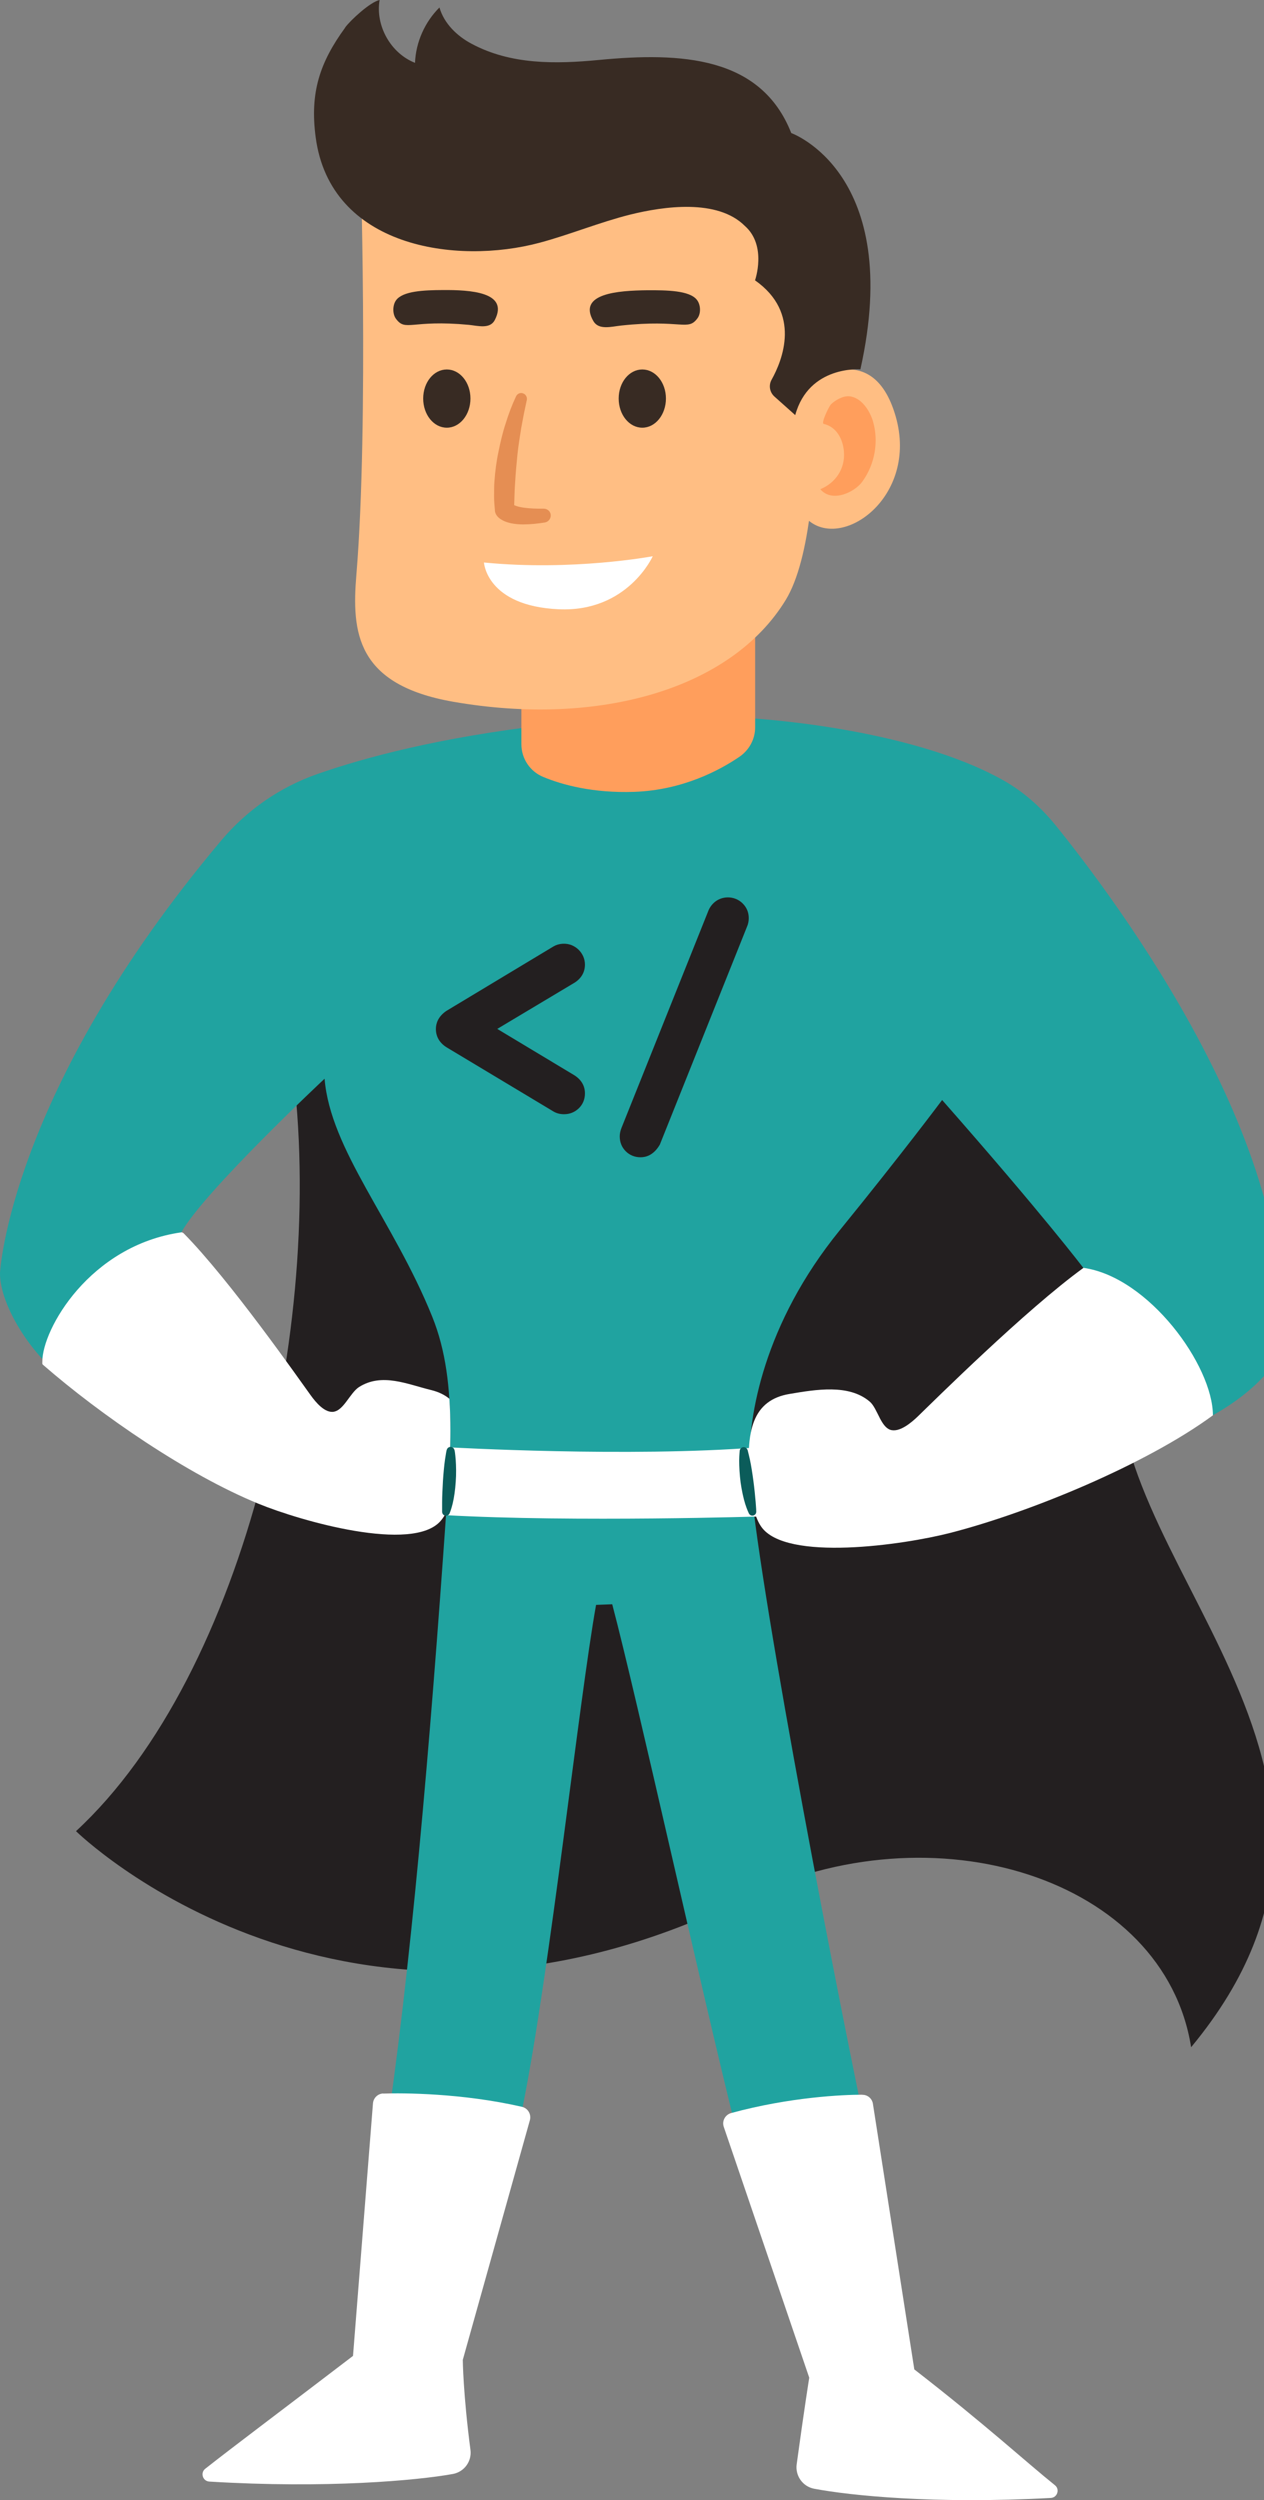
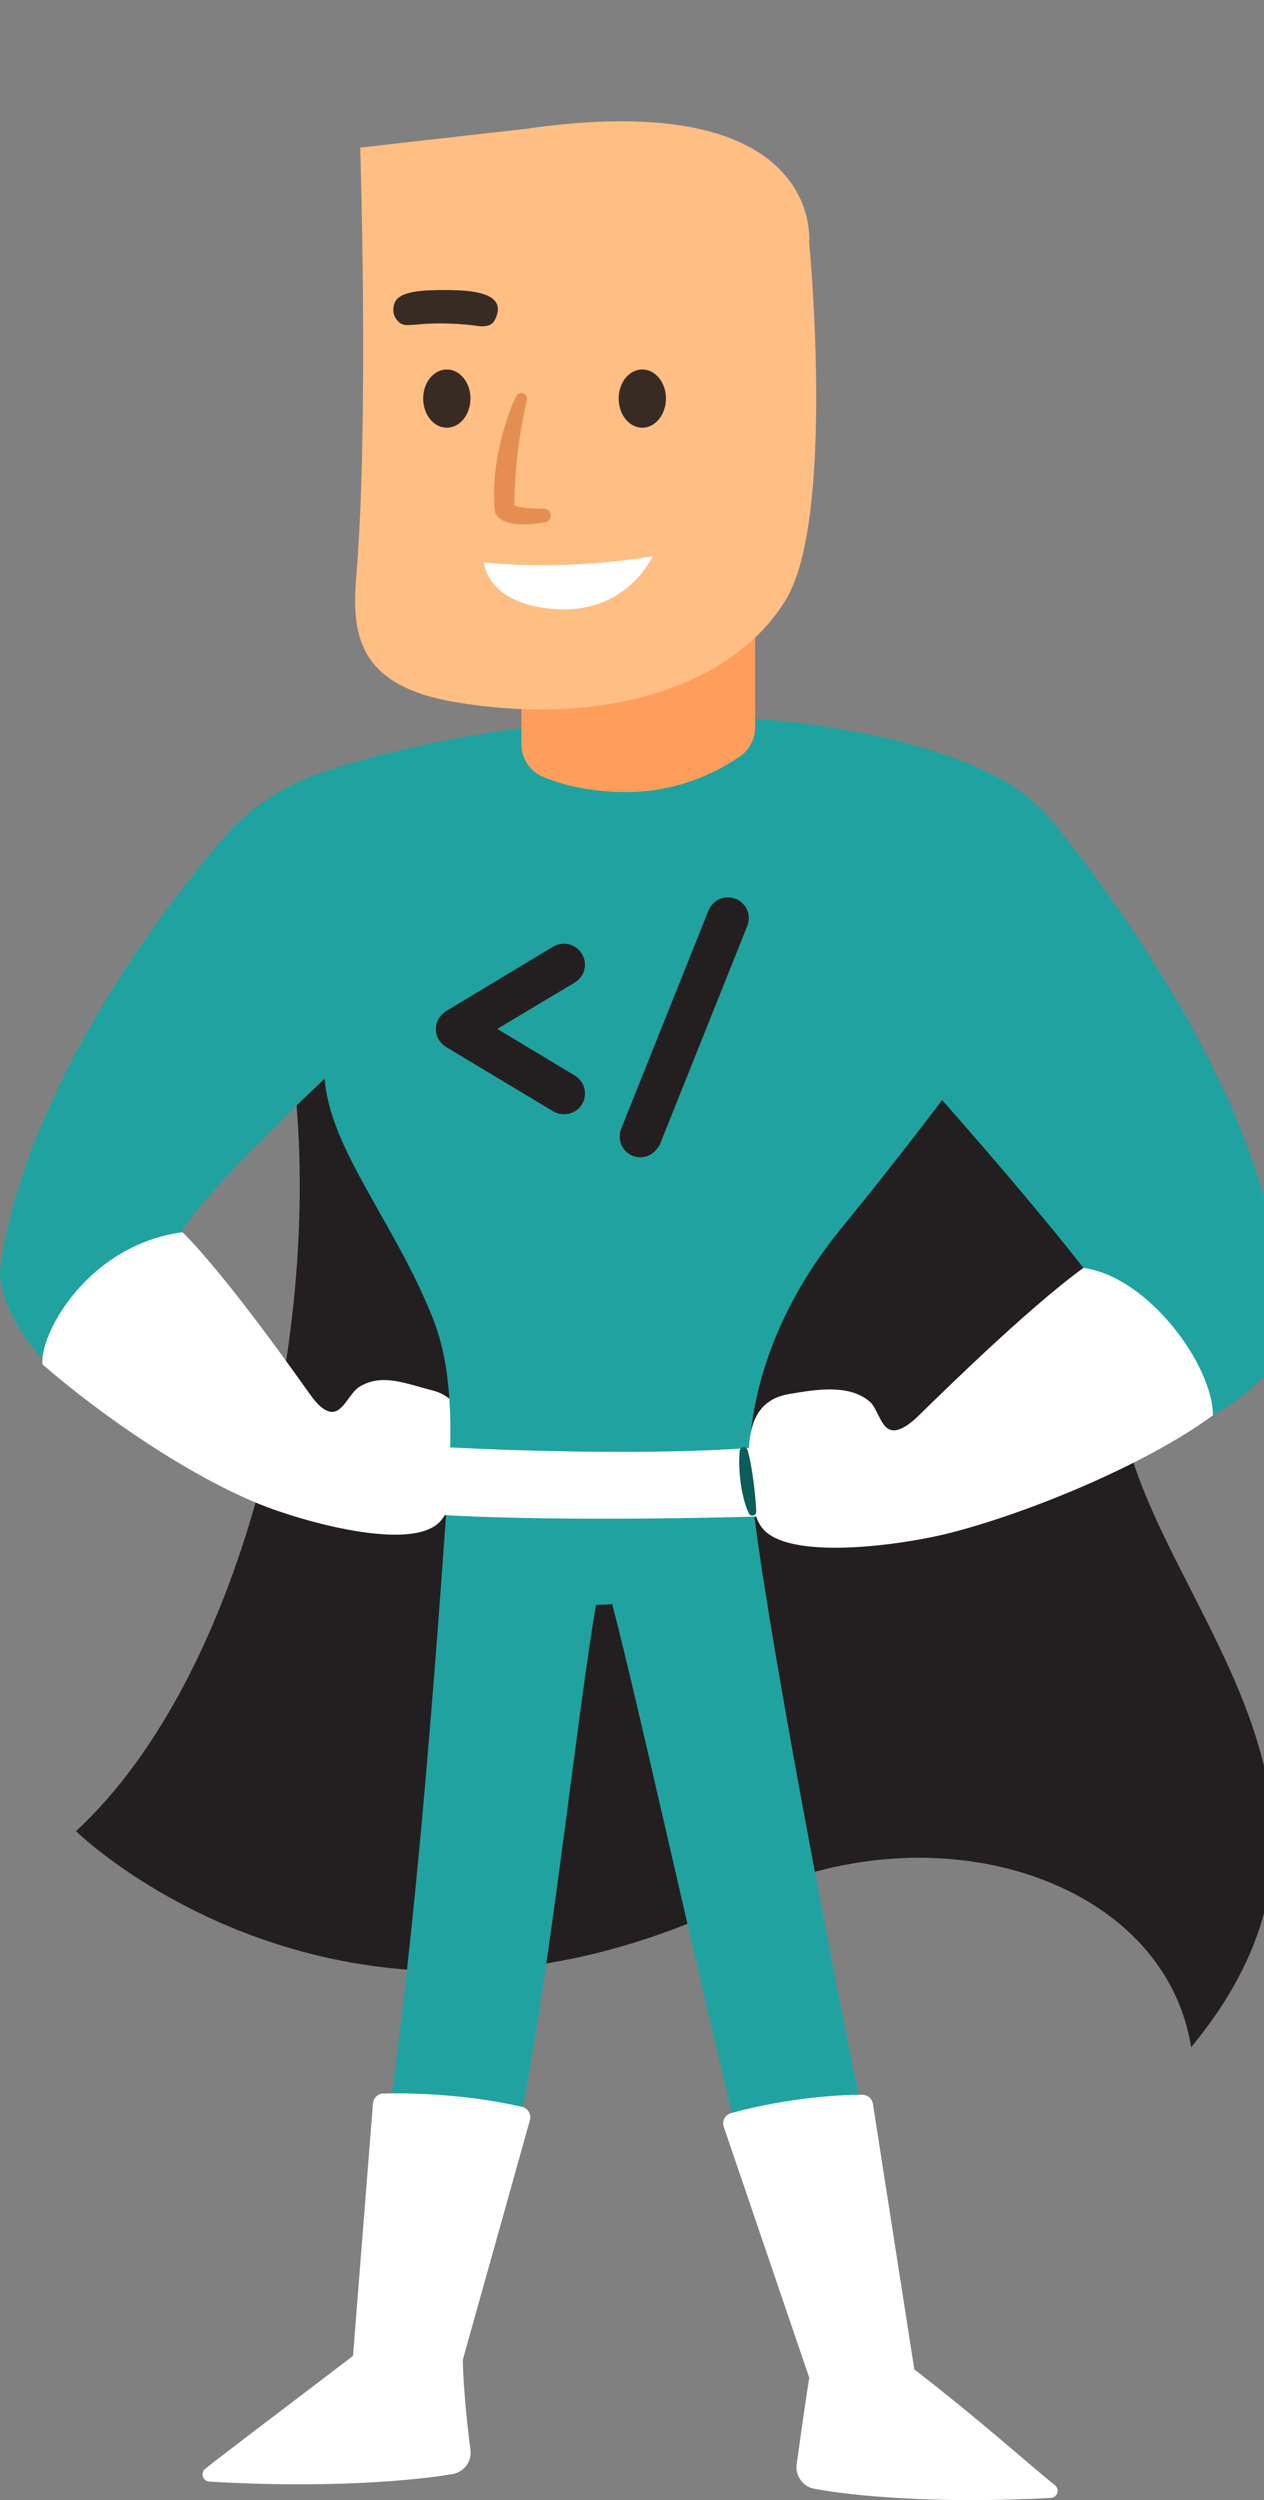
<svg xmlns="http://www.w3.org/2000/svg" width="224" height="443" viewBox="0 0 224 443" fill="none">
  <rect x="0" y="0" width="224" height="443" fill="#808080" stroke="none" />
  <g clip-path="url(#clip0_33_850)">
    <path d="M198.611 239C203.125 211.163 216.576 243.625 209.651 221.518C201.621 195.912 184.308 134.561 108.261 138.043C32.196 141.525 64.953 146.512 62.941 158.391C62.941 158.391 45.139 143.085 51.466 186.228C58.3 232.762 43.653 296.561 13.469 324.47C13.469 324.47 61.037 371.186 131.791 336.457C165.546 319.882 206.352 332.885 211.084 362.753C252.198 313.136 192.665 275.742 198.611 239.018V239Z" fill="#231F20" />
    <path d="M226.293 240.886C232.402 205.251 197.324 158.898 187.028 146.186C184.453 143.03 181.39 140.292 177.855 138.297C160.869 128.704 132.68 127.253 132.68 127.253C116.165 125.711 97.022 128.431 97.022 128.431C77.915 130.644 64.59 134.235 56.288 137.136C49.635 139.458 43.725 143.538 39.193 148.942C1.595 193.627 3.38464e-05 225.544 3.38464e-05 225.544C-0.091 231.257 5.928 241.285 13.669 245.946C25.833 246 19.669 243.207 30.618 238.402C30.836 231.347 31.289 219.886 32.123 218.381C36.093 211.199 57.52 191.142 57.52 191.142C58.554 203.764 69.721 216.277 76.591 233.288C79.02 239.29 79.8 245.928 79.8 253.526C79.8 259.62 79.111 267.526 79.111 267.526C76.192 309.364 72.784 349.351 68.125 380.144C75.304 382.629 90.822 382.375 92.617 373.38C97.457 349.315 102.678 300.786 105.632 284.374L108.497 284.265C112.956 301.167 124.232 352.507 130.722 378.458C138.154 379.491 146.094 379.6 153.527 377.787C146.602 344.618 133.115 273.837 132.806 259.348C132.625 251.005 135.29 234.63 148.814 218C159.98 204.272 166.96 194.914 166.96 194.914C184.888 215.28 191.977 224.655 191.977 224.655C189.421 230.168 187.136 237.15 187.318 243.516C199.935 242.5 196.146 251.676 208.473 253.835C222.341 248.321 226.257 240.868 226.257 240.868L226.293 240.886Z" fill="#20A3A0" />
    <path d="M92.399 117.514V131.877C92.399 134.434 93.94 136.719 96.296 137.68C99.632 139.059 105.052 140.564 112.412 140.31C121.005 140.002 127.567 136.465 131.048 134.09C132.77 132.911 133.822 130.971 133.822 128.885V112.4L92.417 117.514H92.399Z" fill="#FF9E5C" />
    <path d="M92.671 22.887L63.829 26.151C63.829 26.151 65.388 74.879 63.158 101.828C62.306 112.038 63.104 121.341 80.344 124.351C106.086 128.831 129.58 122.139 139.242 106.307C148.107 91.763 143.393 42.907 143.393 42.907C143.393 42.907 146.185 14.98 92.689 22.905L92.671 22.887Z" fill="#FFBE83" />
-     <path d="M142.904 68.133C142.904 68.133 154.524 59.283 158.711 73.719C162.899 88.154 148.94 97.911 142.904 91.872C136.849 85.815 142.904 68.133 142.904 68.133Z" fill="#FFBE83" />
-     <path d="M154.723 74.716C154.216 72.939 152.729 70.436 150.518 70.219C149.412 70.11 147.998 70.908 147.236 71.669C146.964 71.941 145.424 74.988 145.985 75.115C148.252 75.641 149.375 77.817 149.557 79.993C149.811 83.131 147.998 85.615 145.369 86.685C147.49 89.169 151.496 87.175 152.802 85.361C155.122 82.169 155.702 78.144 154.723 74.734V74.716Z" fill="#FF9E5C" />
-     <path d="M61.146 4.896C62.125 3.554 65.642 0.326 67.273 0C66.494 4.552 69.249 9.448 73.546 11.135C73.691 7.472 75.286 3.899 77.878 1.324C78.694 4.153 80.96 6.365 83.552 7.744C90.55 11.498 98.49 11.352 106.104 10.627C120.769 9.213 134.873 9.992 140.221 23.575C140.221 23.575 160.216 30.684 152.475 65.449C152.475 65.449 143.357 64.705 140.928 73.555L137.248 70.273C136.396 69.511 136.178 68.278 136.74 67.281C138.68 63.799 142.034 55.457 133.803 49.672C133.803 49.672 135.961 43.542 132.009 40.042C127.168 35.2 117.669 36.542 111.669 38.029C106.249 39.389 101.064 41.547 95.68 42.998C80.797 47.006 58.517 43.814 55.943 24.319C54.892 16.412 56.668 11.062 61.182 4.878L61.146 4.896Z" fill="#382B23" />
    <path d="M118.014 70.618C118.014 73.465 116.147 75.786 113.826 75.786C111.506 75.786 109.639 73.483 109.639 70.618C109.639 67.752 111.506 65.467 113.826 65.467C116.147 65.467 118.014 67.77 118.014 70.618Z" fill="#382B23" />
    <path d="M83.371 70.618C83.371 73.465 81.504 75.786 79.183 75.786C76.863 75.786 74.996 73.483 74.996 70.618C74.996 67.752 76.863 65.467 79.183 65.467C81.504 65.467 83.371 67.77 83.371 70.618Z" fill="#382B23" />
-     <path d="M114.697 51.43C109.566 51.485 102.297 51.993 105.161 56.907C106.122 58.539 108.352 57.868 110.056 57.687C120.842 56.526 121.875 58.757 123.616 56.381C124.25 55.511 124.178 53.969 123.489 53.117C122.183 51.467 118.195 51.412 114.697 51.43Z" fill="#382B23" />
    <path d="M78.459 51.394C83.335 51.358 90.242 51.739 87.686 56.708C86.834 58.358 84.695 57.723 83.081 57.56C72.821 56.599 71.914 58.83 70.174 56.49C69.539 55.638 69.558 54.096 70.174 53.226C71.352 51.557 75.141 51.412 78.459 51.394Z" fill="#382B23" />
    <path d="M155.884 251.223C156.391 252.184 156.935 253.055 157.751 253.345C159.382 253.907 161.558 252.039 162.682 250.951C165.401 248.321 181.771 232.072 192.013 224.655C203.579 226.287 214.945 241.974 214.945 250.788C203.107 259.474 182.604 267.961 168.446 271.607C160.071 273.765 139.296 276.739 134.928 270.555C133.84 269.013 133.35 266.801 133.024 263.827C132.408 258.259 132.607 254.451 133.64 251.821C134.71 249.101 136.758 247.523 139.913 246.998C144.554 246.218 150.409 245.202 154.107 248.339C154.832 248.938 155.322 250.135 155.884 251.205V251.223Z" fill="white" />
    <path d="M93.342 70.962C93.178 71.742 92.997 72.558 92.834 73.356L92.381 75.768C92.127 77.382 91.855 78.996 91.692 80.61C91.529 82.224 91.384 83.838 91.293 85.452C91.166 87.066 91.166 88.662 91.094 90.276L90.894 89.532C90.804 89.387 90.804 89.387 90.785 89.351L90.749 89.296L90.713 89.26C90.731 89.278 90.785 89.333 90.858 89.369C90.985 89.46 91.184 89.55 91.402 89.623C91.837 89.786 92.363 89.895 92.906 89.967C93.994 90.112 95.154 90.149 96.333 90.131H96.351C97.04 90.131 97.602 90.657 97.602 91.328C97.602 91.944 97.167 92.47 96.568 92.579C95.318 92.778 94.049 92.923 92.689 92.923C92.018 92.923 91.329 92.869 90.586 92.724C90.205 92.633 89.825 92.543 89.408 92.361C89.208 92.271 88.991 92.162 88.755 92.017C88.646 91.944 88.519 91.853 88.393 91.745C88.338 91.69 88.266 91.618 88.193 91.545C88.157 91.509 88.121 91.473 88.085 91.418C88.048 91.364 88.012 91.328 87.903 91.146C87.794 90.929 87.722 90.711 87.704 90.493V90.403C87.631 89.532 87.541 88.662 87.559 87.791C87.559 86.921 87.559 86.05 87.631 85.18C87.758 83.457 87.976 81.734 88.338 80.048C88.683 78.361 89.063 76.674 89.607 75.042C90.115 73.392 90.713 71.796 91.456 70.219C91.692 69.711 92.308 69.493 92.798 69.747C93.233 69.947 93.45 70.436 93.36 70.871V70.908L93.342 70.962Z" fill="#E58E53" />
    <path d="M67.944 370.968C71.316 370.841 81.885 370.877 92.472 373.307C93.541 373.543 94.194 374.631 93.904 375.683L82.012 418.155C82.012 418.155 82.066 424.14 83.371 434.096C83.643 436.127 82.265 438.013 80.235 438.375C73.89 439.518 57.829 440.987 37.09 439.717C35.93 439.645 35.459 438.176 36.365 437.451C41.314 433.552 49.907 427.114 62.56 417.448L66.095 372.709C66.168 371.748 66.947 370.986 67.908 370.95L67.944 370.968Z" fill="white" />
    <path d="M152.802 371.167C149.43 371.167 140.058 371.566 129.58 374.414C128.528 374.704 127.912 375.81 128.256 376.844L143.411 421.311C143.411 421.311 142.541 426.715 141.182 436.671C140.91 438.702 142.269 440.606 144.282 440.987C150.626 442.184 165.491 443.743 186.212 442.619C187.372 442.565 187.861 441.096 186.955 440.37C182.042 436.435 174.592 429.58 162.029 419.842L154.705 372.854C154.596 371.893 153.781 371.167 152.82 371.186L152.802 371.167Z" fill="white" />
    <path d="M79.746 256.464C79.746 256.464 111.524 258.26 134.239 256.464L135.308 268.687C135.308 268.687 101.862 269.757 78.857 268.47L79.746 256.464Z" fill="white" />
    <path d="M132.48 256.918C132.48 256.918 132.535 257.081 132.607 257.407C132.68 257.715 132.788 258.133 132.897 258.64C133.115 259.656 133.332 261.034 133.513 262.394C133.695 263.754 133.822 265.115 133.912 266.13C133.949 266.638 133.985 267.073 134.003 267.363C134.021 267.653 134.021 267.835 134.021 267.835V267.871C134.021 268.252 133.713 268.56 133.332 268.56C133.06 268.56 132.825 268.397 132.716 268.179C132.716 268.179 132.39 267.526 132.063 266.493C131.737 265.459 131.447 264.081 131.247 262.684C131.066 261.288 130.994 259.874 130.994 258.822C130.994 258.296 131.03 257.861 131.048 257.552C131.066 257.262 131.084 257.081 131.084 257.081C131.121 256.682 131.465 256.392 131.846 256.428C132.136 256.446 132.371 256.646 132.462 256.899L132.48 256.918Z" fill="#0B5C5A" />
    <path d="M79.129 267.526C79.129 267.526 79.818 259.62 79.818 253.526C79.818 251.568 79.764 249.682 79.637 247.85C78.803 247.161 77.77 246.653 76.483 246.327C72.204 245.293 67.69 243.189 63.612 245.783C62.832 246.29 62.125 247.36 61.4 248.322C60.747 249.192 60.059 249.954 59.243 250.135C57.593 250.498 55.925 248.43 55.073 247.252C53.007 244.404 40.752 226.85 32.558 218.544C32.449 218.435 32.268 218.345 32.123 218.363C15.862 220.702 7.469 235.591 7.505 241.267C7.505 241.467 7.451 241.684 7.596 241.811C17.82 250.715 33.193 261.288 45.773 266.438C53.224 269.503 73.165 275.216 78.096 269.485C78.477 269.05 78.803 268.524 79.111 267.962C79.111 267.817 79.129 267.653 79.147 267.508L79.129 267.526Z" fill="white" />
-     <path d="M80.561 256.972C80.561 256.972 80.579 257.135 80.634 257.443C80.67 257.752 80.724 258.187 80.761 258.713C80.833 259.765 80.869 261.179 80.761 262.576C80.67 263.99 80.471 265.387 80.217 266.438C79.963 267.49 79.673 268.161 79.673 268.161C79.528 268.506 79.129 268.687 78.767 268.524C78.513 268.415 78.368 268.179 78.35 267.925V267.889C78.35 267.889 78.35 267.708 78.35 267.418C78.35 267.128 78.35 266.692 78.35 266.184C78.35 265.169 78.422 263.791 78.495 262.431C78.585 261.052 78.712 259.692 78.857 258.658C78.93 258.151 79.002 257.715 79.057 257.407C79.111 257.081 79.165 256.918 79.165 256.918C79.274 256.519 79.655 256.301 80.035 256.41C80.307 256.482 80.507 256.718 80.543 256.99L80.561 256.972Z" fill="#0B5C5A" />
    <path d="M115.657 98.564C115.657 98.564 101.481 101.229 85.764 99.67C85.764 99.67 86.217 107.377 99.016 107.957C111.234 108.501 115.675 98.564 115.675 98.564H115.657Z" fill="white" />
    <path d="M103.661 170.93C103.661 170.412 103.554 169.918 103.357 169.466C103.16 169.031 102.897 168.644 102.568 168.315C102.239 167.986 101.852 167.723 101.417 167.526C100.356 167.049 99.041 167.14 98.087 167.699L79.104 179.126C77.575 180.161 77.246 181.436 77.246 182.323C77.246 183.688 77.904 184.806 79.145 185.579L98.095 196.956C98.63 197.269 99.254 197.433 99.945 197.433C100.965 197.433 101.844 197.08 102.568 196.389C103.283 195.699 103.661 194.786 103.661 193.742C103.661 192.443 103.045 191.35 101.836 190.561L88.123 182.315L101.869 174.095C103.045 173.33 103.661 172.228 103.661 170.913V170.93Z" fill="#231F20" />
    <path d="M131.606 160.078C130.183 158.656 127.816 158.656 126.41 160.062C126.073 160.399 125.81 160.769 125.596 161.229L110.131 199.875C109.934 200.384 109.827 200.878 109.827 201.346C109.827 202.39 110.181 203.278 110.879 203.985C111.57 204.684 112.483 205.062 113.519 205.062C114.472 205.062 115.829 204.7 116.93 202.826L132.37 164.229C132.584 163.761 132.691 163.235 132.691 162.684C132.691 161.673 132.329 160.793 131.606 160.078Z" fill="#231F20" />
  </g>
  <defs>
    <clipPath id="clip0_33_850">
      <rect width="227" height="443" fill="white" />
    </clipPath>
  </defs>
</svg>